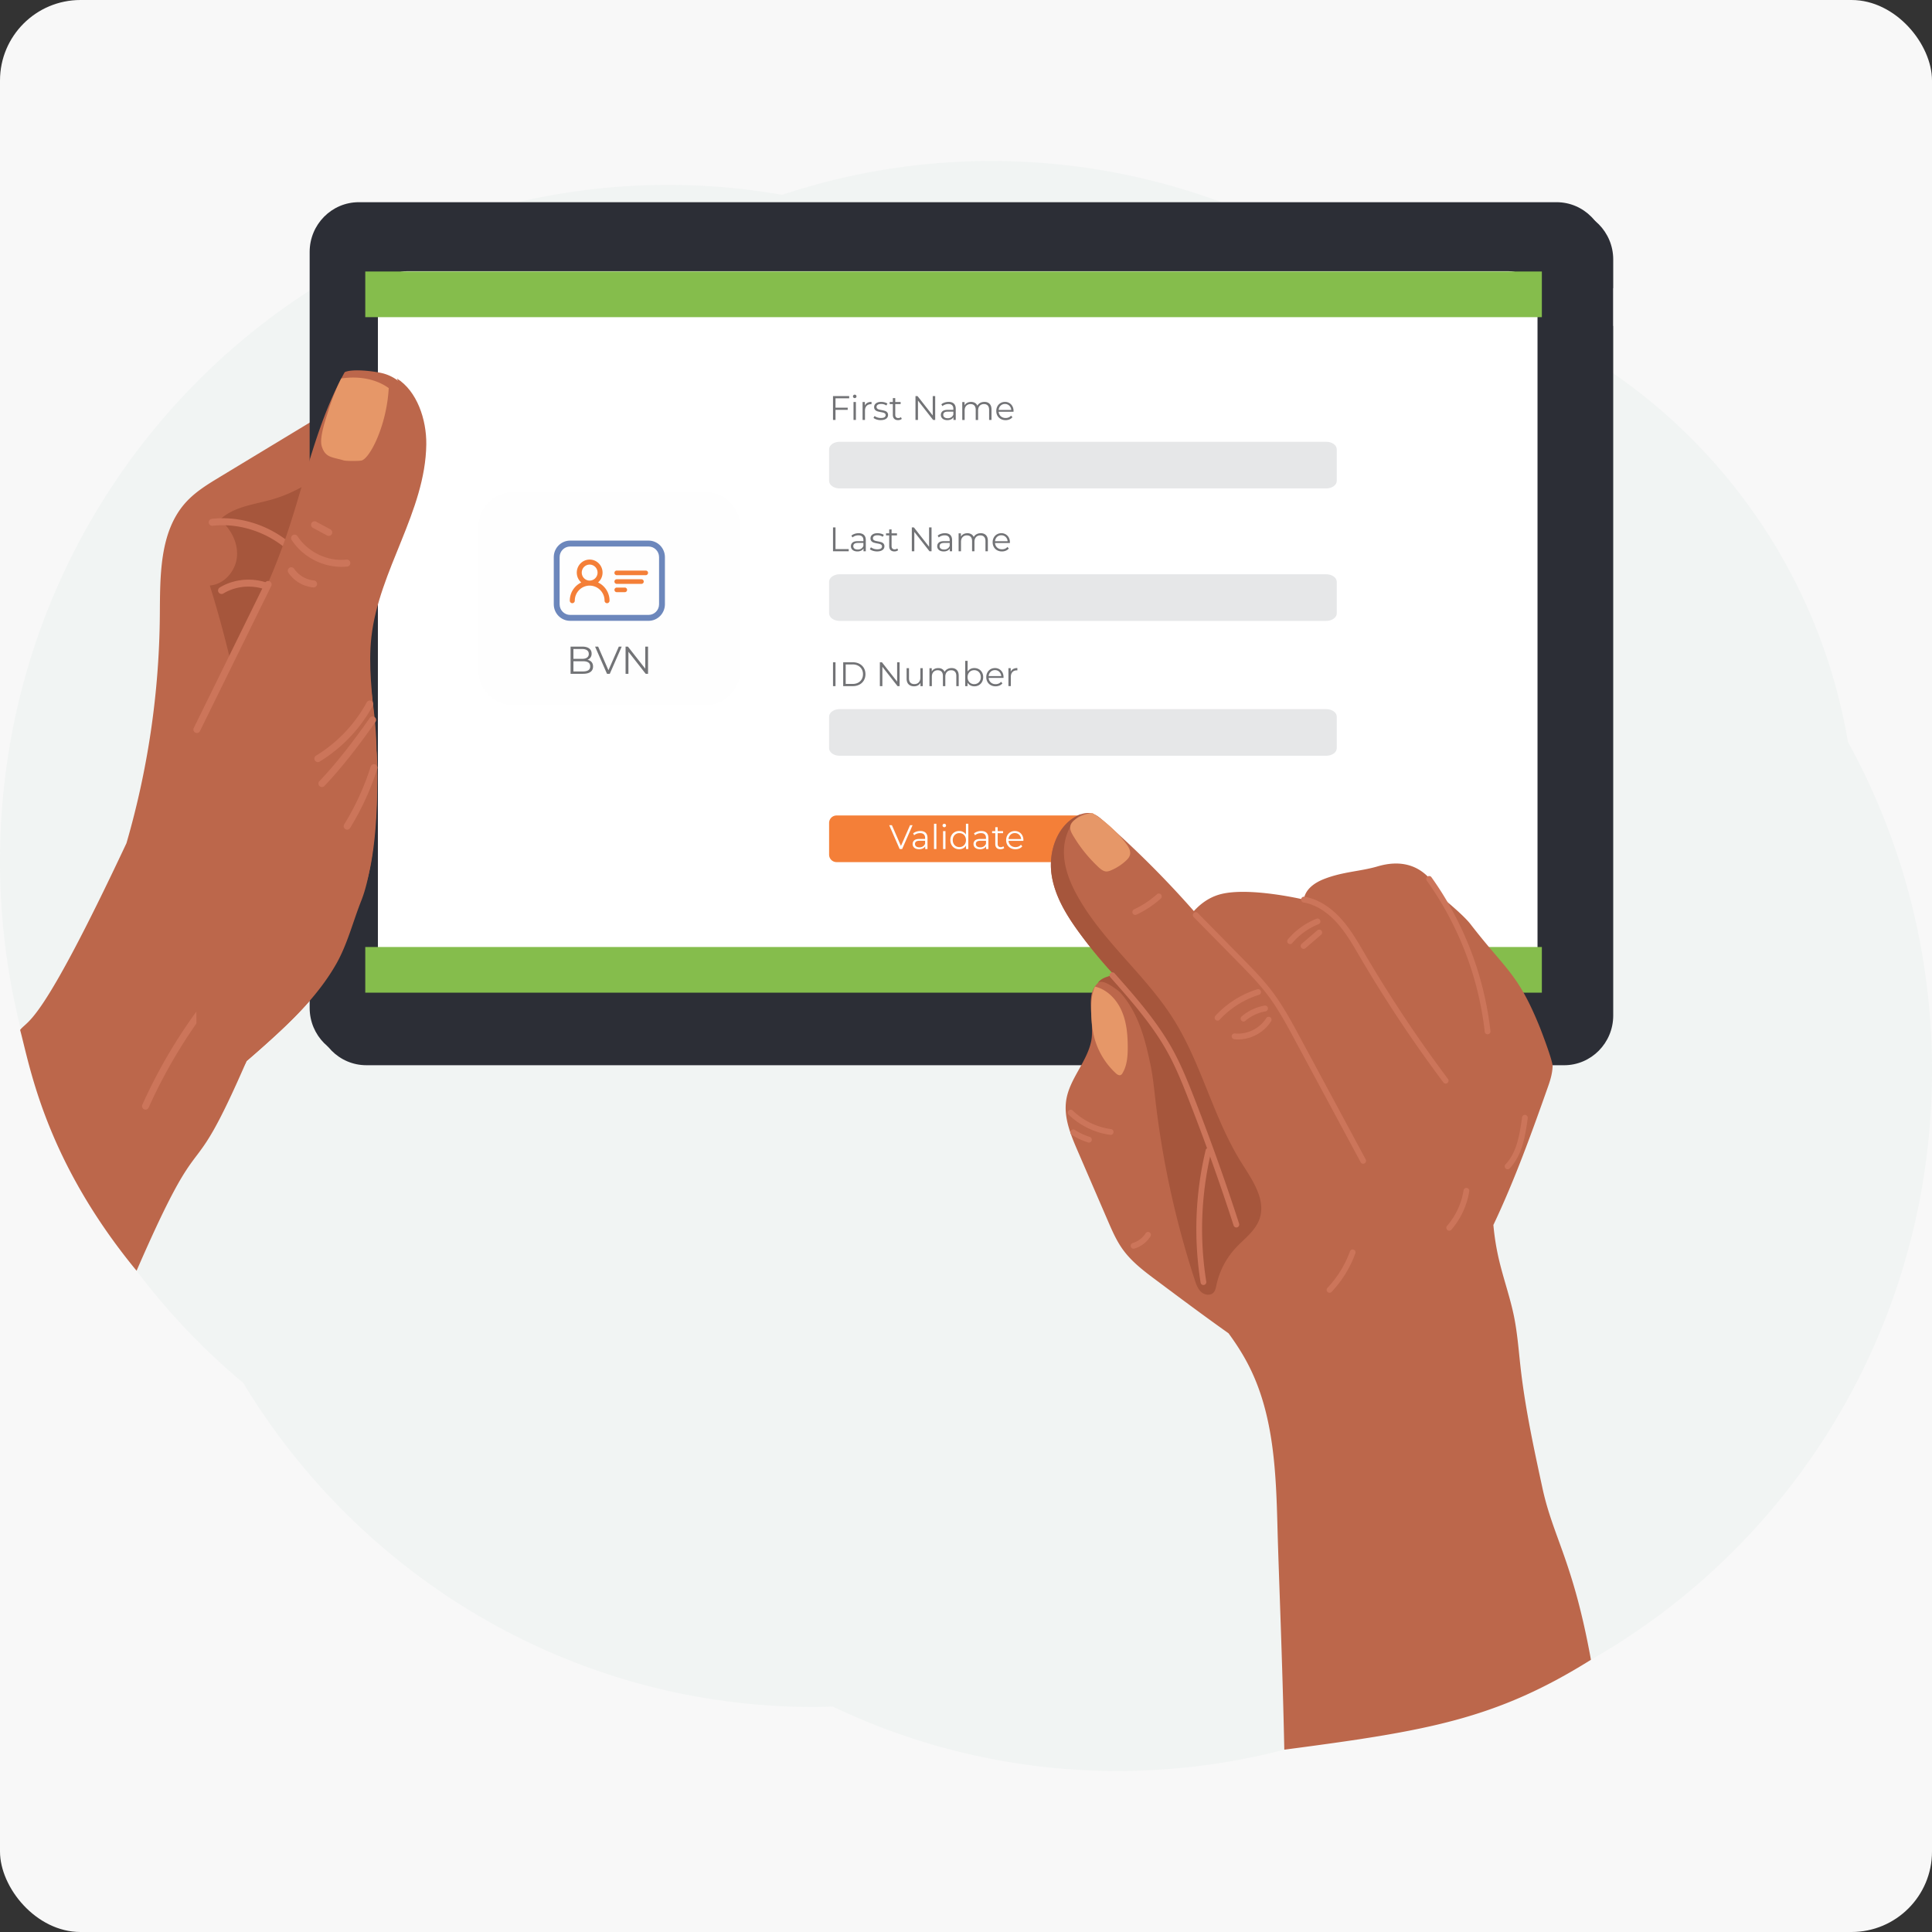
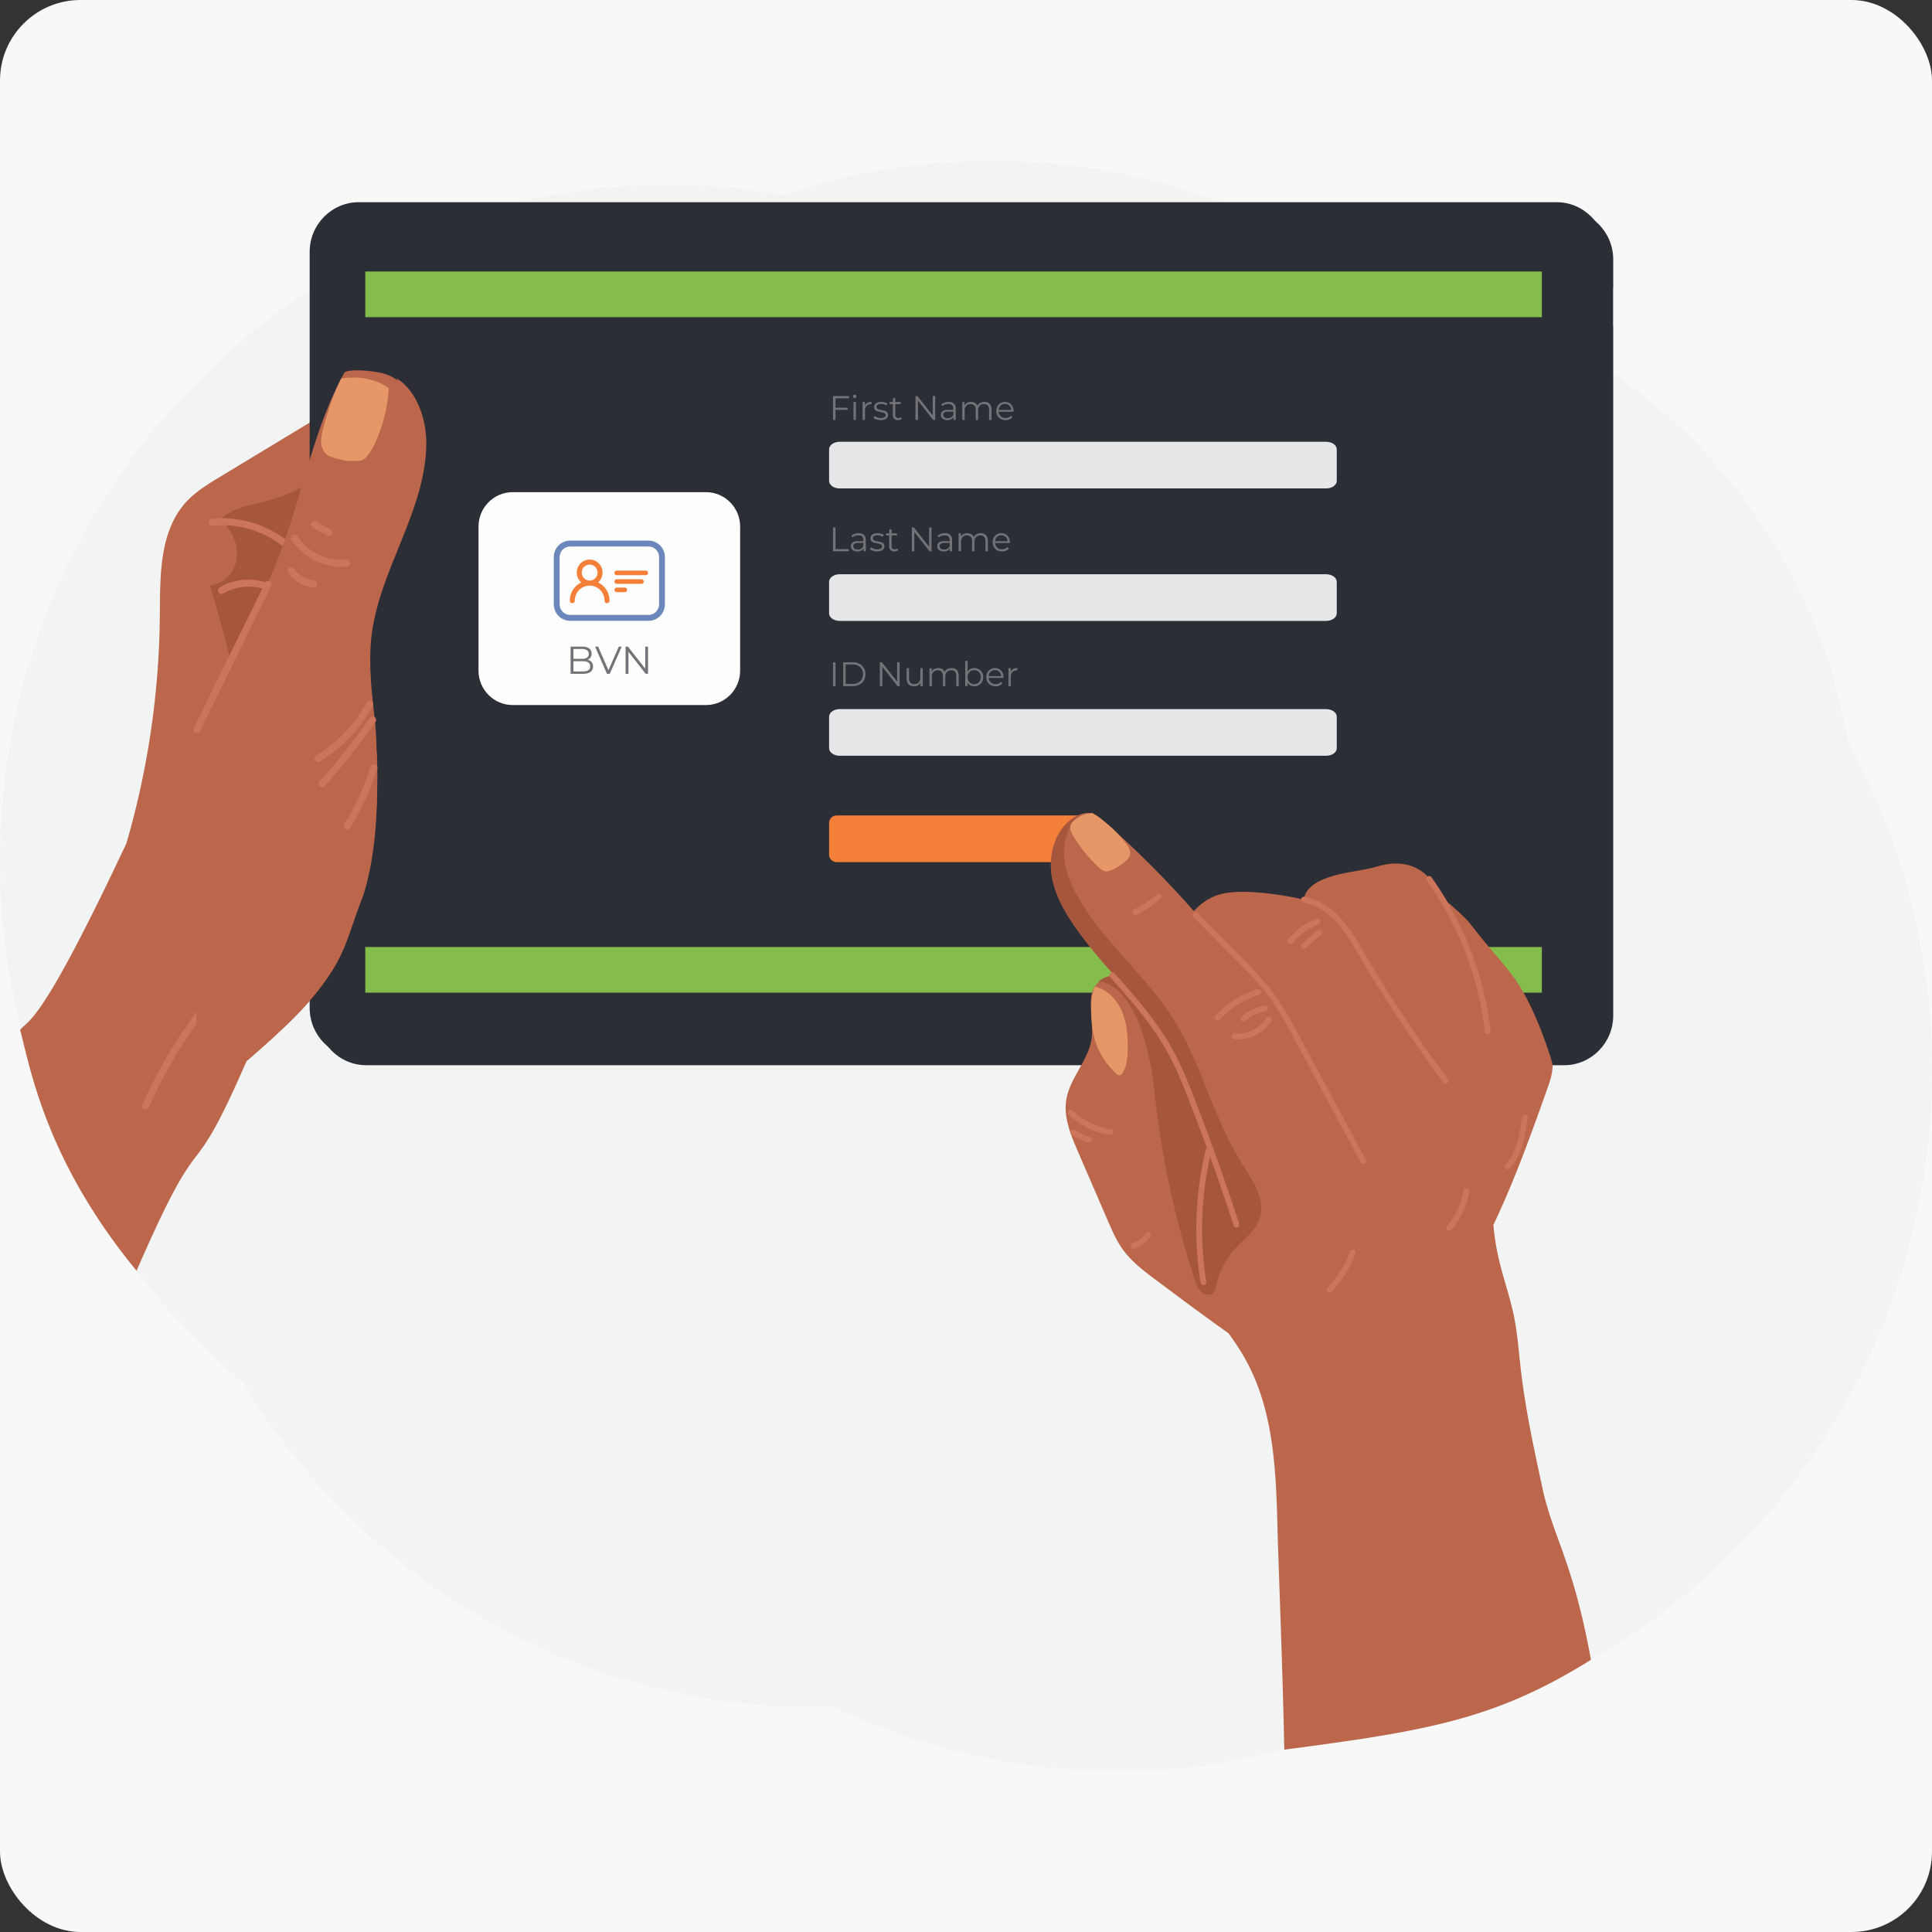
<svg xmlns="http://www.w3.org/2000/svg" width="240" height="240" viewBox="0 0 240 240" fill="none">
  <rect x="0" y="0" width="240" height="240" fill="#333333" stroke="none" />
  <rect width="240" height="240" rx="10" fill="#F8F8F8" />
  <path d="m41.765 179.713 41.305 11.315 3.876-10.552a14.851 14.851 0 0 1 7.773-8.385c3.383-1.549 7.935-4.358 12.35-9.368 8.589-9.751 13.147-20.211 13.147-20.211l-28.95-.141s2.605-16.377-11.783-38.128a12.427 12.427 0 0 1-2-7.913l1.363-15.863s9.778-11.051 3.78-24.76c0 0-5.737-8.032-8.014-5.092 0 0-17.326 41.73-18.905 47.936-1.577 6.203-3.68 10.103-1.577 29.604.556 5.162.756 9.467.749 13.009a46.575 46.575 0 0 1-4.387 19.645l-8.728 18.906v-.002Z" fill="#BC674B" />
  <path d="M240 132.941c0-14.799-3.798-28.697-10.439-40.77-5.083-30.026-29.144-53.489-59.257-57.307C156.905 25.499 140.663 20 123.144 20a82.12 82.12 0 0 0-25.973 4.2 82.569 82.569 0 0 0-14.105-1.233C37.19 22.967 0 60.577 0 106.973c0 26.09 11.76 49.402 30.21 64.81 14.592 24.15 40.9 40.27 70.93 40.27.775 0 1.543-.039 2.314-.058A81.968 81.968 0 0 0 138.86 220a82.233 82.233 0 0 0 22.641-3.184c43.751-2.4 78.499-39.03 78.499-83.875Z" fill="#F1F4F3" />
  <path d="M21.637 140.723a.435.435 0 0 1-.389-.617 64.742 64.742 0 0 1 10.208-15.959c.516-.595 1.047-1.188 1.565-1.759 1.666-1.845 3.386-3.757 4.678-5.901a.425.425 0 0 1 .588-.146.438.438 0 0 1 .146.596c-1.337 2.22-3.085 4.16-4.775 6.034-.517.571-1.049 1.159-1.557 1.747a64.088 64.088 0 0 0-10.071 15.747.425.425 0 0 1-.391.257l-.002.001Z" fill="#CC755A" />
  <path d="M45.888 98.771c-.122-.005-.264-.017-.346-.117-.049-.067-.056-.159-.064-.244a34.46 34.46 0 0 1 .732-9.915c.137-.605.3-1.23.694-1.706 3.016-3.612 10.605.8 11.057 4.788.227 2.009-.61 4.967-1.972 6.464-1.938 2.131-7.49.825-10.1.73Z" fill="#EAAC81" />
  <path d="M44.883 111.875c2.097-5.261 2.097-16.723 1.91-18.342-.255-2.205-.723-4.386-.893-6.601-.972-12.572 7.572-24.9 4.768-37.186-.33-1.441-1.227-3.144-2.683-3.007A76808.92 76808.92 0 0 1 27.3 59.255c-1.5.908-3.02 1.834-4.203 3.136-3.315 3.647-3.203 9.172-3.242 14.127a104.493 104.493 0 0 1-4.146 28.227C4.982 127.583 3.58 126.583 2.499 127.939c1.246 4.627 3.142 16.161 14.467 29.919 8.75-20.117 6.153-8.766 13.664-26.051.607-.517 1.2-1.039 1.793-1.563 3.511-3.12 7.007-6.397 9.34-10.49 1.399-2.457 2.075-5.248 3.122-7.879h-.002Z" fill="#BC674B" />
  <path d="M35.566 97.756A128.91 128.91 0 0 0 47.59 63.248c.727-3.727 1.256-7.758-.358-11.19-3.833 4.142-7.983 8.403-13.372 9.967-2.277.662-4.84.887-6.548 2.544 1.37 1.108 2.292 2.871 2.118 4.638-.175 1.765-1.615 3.408-3.366 3.524a141.716 141.716 0 0 1 4.87 21.321c.37 2.493.743 5.158 2.393 7.045.964-.936 1.618-2.145 2.24-3.342v.001Z" fill="#A6563C" />
  <path d="M37.602 70.151a.423.423 0 0 1-.337-.17c-2.513-3.29-6.776-5.121-10.861-4.667a.426.426 0 0 1-.471-.383.43.43 0 0 1 .378-.48c4.374-.488 8.941 1.475 11.632 5a.436.436 0 0 1-.341.7Zm-3.214 3.739a.408.408 0 0 1-.228-.068c-1.911-1.237-4.5-1.27-6.438-.083a.435.435 0 0 1-.448-.743c2.215-1.353 5.165-1.316 7.344.094a.435.435 0 0 1-.232.8h.002ZM54.3 95.102a.437.437 0 0 1-.361-.198 10.696 10.696 0 0 1-1.163-9.016.43.43 0 0 1 .544-.276.437.437 0 0 1 .273.548c-.887 2.71-.476 5.88 1.064 8.27a.435.435 0 0 1-.357.672Zm-36.224 42.74a.436.436 0 0 1-.389-.618 64.752 64.752 0 0 1 10.207-15.958c.517-.595 1.048-1.188 1.565-1.759 1.666-1.845 3.386-3.757 4.678-5.902a.426.426 0 0 1 .589-.145.438.438 0 0 1 .146.596c-1.337 2.22-3.085 4.16-4.776 6.033-.516.572-1.049 1.16-1.556 1.748a64.087 64.087 0 0 0-10.072 15.747.425.425 0 0 1-.39.256l-.002.002Z" fill="#CC755A" />
  <path fill-rule="evenodd" clip-rule="evenodd" d="M194.294 132.325H45.509c-3.374 0-6.109-2.767-6.109-6.175V32.237c0-3.411 2.735-6.178 6.109-6.178h148.785c3.374 0 6.106 2.767 6.106 6.177v3.57c-.005-.008-.012-.017-.016-.027v4.694c.005.01.012.021.016.031v85.648c0 3.407-2.732 6.175-6.106 6.175v-.002Z" fill="#2C2E36" />
  <path fill-rule="evenodd" clip-rule="evenodd" d="M193.363 25.118H44.573c-3.37 0-6.106 2.764-6.106 6.176v93.911c0 3.412 2.735 6.177 6.105 6.177h148.791c3.37 0 6.106-2.766 6.106-6.177v-93.91c0-3.413-2.736-6.177-6.106-6.177Z" fill="#2C2E36" />
-   <path d="M187.37 33.688H50.57c-2.003 0-3.626 1.641-3.626 3.667v81.791c0 2.026 1.623 3.668 3.626 3.668h136.8c2.003 0 3.626-1.642 3.626-3.668v-81.79c0-2.027-1.623-3.668-3.626-3.668Z" fill="#fff" />
  <path d="M191.536 39.399H45.375v-5.672h146.161v5.672Zm0 83.914H45.375v-5.673h146.161v5.673Z" fill="#85BD4C" />
  <path d="M45.9 86.933a29.189 29.189 0 0 1 .061-4.927c-3.67 1.96-6.91 4.809-9.648 7.9a44.9 44.9 0 0 0-8.423 14.1c-1.955 5.273-2.967 10.882-3.332 16.487a78.295 78.295 0 0 0 .833 17.532c.227 1.422-2.775.727-2.466 2.141 1.641-3.942 6.412-5.38 7.704-8.36.607-.517 1.2-1.04 1.793-1.563 3.512-3.12 7.007-6.397 9.341-10.49 1.398-2.457 2.074-5.248 3.122-7.879 2.097-5.261 2.097-16.723 1.91-18.343-.255-2.205-.723-4.385-.893-6.6l-.002.002Z" fill="#BC674B" />
  <path d="M24.413 114.966c-5.203-3.434-6.353-10.919-4.633-16.957 1.723-6.041 5.637-11.14 8.856-16.516A78.934 78.934 0 0 0 35.61 66.44c2.31-6.784 3.727-13.956 7.21-20.207.8-.39 3.013-.217 4.48.085 3.654.75 5.431 5.109 5.386 8.88-.104 8.346-5.893 15.646-6.82 23.942-.398 3.558.484 7.492.765 11.063.552 6.946-.284 14.039-4.207 19.767-3.926 5.727-12.239 8.805-18.01 4.996h-.002Z" fill="#BC674B" />
  <path d="M48.289 48.21c-1.672-1.206-3.861-1.504-5.901-1.194a25.847 25.847 0 0 0-1.588 3.97c-.328 1.079-1.165 3.384-.828 4.462.447 1.43 1.285 1.315 2.707 1.74.346.102 1.845.089 2.2.025 1.008-.178 3.149-4.241 3.41-9.003Z" fill="#E69768" />
  <path d="M50.378 56.115c-.585 4.384-2.154 8.522-3.73 12.618-1.13 2.94-2.272 5.88-3.159 8.907-.918 3.122-1.435 6.263-1.737 9.5-.51 5.533-1.967 10.91-2.832 16.387-.48 3.017-1.17 7.731-1.081 11.204.045 1.923 2.187 3.049 3.749 1.948 2.511-1.772 4.1-7.64 4.1-7.64s1.923-6.247.85-19.183c-.297-3.569-.8-7.156-.402-10.714.925-8.296 6.714-15.594 6.82-23.942.036-3.116-1.166-6.63-3.651-8.183 1.326 2.77 1.485 6.032 1.073 9.1v-.002Z" fill="#BC674B" />
  <path d="M42.416 70.418c-2.427 0-4.84-1.28-6.182-3.334a.431.431 0 1 1 .719-.478c1.3 1.997 3.755 3.166 6.105 2.908a.435.435 0 0 1 .094.864 6.75 6.75 0 0 1-.736.04Zm-3.456 2.556h-.037a4.222 4.222 0 0 1-3.098-1.829.44.44 0 0 1 .115-.605.43.43 0 0 1 .598.114 3.398 3.398 0 0 0 2.458 1.453c.236.021.41.23.39.47a.432.432 0 0 1-.427.396v.001ZM24.453 91.055a.414.414 0 0 1-.19-.044.436.436 0 0 1-.191-.582l8.853-18.02c.105-.214.36-.3.573-.196.215.107.3.367.195.583l-8.853 18.02a.435.435 0 0 1-.386.24ZM40.834 66.57a.398.398 0 0 1-.199-.05l-1.764-.947a.434.434 0 0 1-.179-.587.426.426 0 0 1 .581-.18l1.765.948a.433.433 0 0 1-.205.817Zm-1.346 28.103a.432.432 0 0 1-.37-.21.44.44 0 0 1 .145-.598 17.611 17.611 0 0 0 6.293-6.615.428.428 0 0 1 .584-.17c.207.114.282.38.168.59a18.487 18.487 0 0 1-6.601 6.939.407.407 0 0 1-.22.063v.001Zm.498 3.098a.437.437 0 0 1-.307-.737c2.466-2.574 4.755-5.716 6.263-7.854a.425.425 0 0 1 .598-.103c.196.14.24.412.1.608-1.524 2.161-3.84 5.34-6.345 7.954a.42.42 0 0 1-.31.132Zm3.137 5.293a.435.435 0 0 1-.362-.663 32.37 32.37 0 0 0 3.289-7.17.427.427 0 0 1 .54-.28.43.43 0 0 1 .275.546 33.245 33.245 0 0 1-3.377 7.362.427.427 0 0 1-.366.205h.001Z" fill="#CC755A" />
  <path fill-rule="evenodd" clip-rule="evenodd" d="M63.666 61.14H87.72c2.322 0 4.222 1.921 4.222 4.27v17.901c0 2.35-1.898 4.27-4.222 4.27H63.666c-2.323 0-4.223-1.92-4.223-4.27v-17.9c0-2.35 1.9-4.271 4.223-4.271Z" fill="#FEFEFE" stroke="#FFB311" stroke-width=".003" stroke-miterlimit="2.613" />
  <path d="M74.292 72.358c.341-.299.56-.737.56-1.226 0-.894-.72-1.621-1.602-1.621-.883 0-1.6.727-1.6 1.62 0 .49.216.928.557 1.227a2.497 2.497 0 0 0-1.425 2.258c0 .173.14.315.31.315.171 0 .31-.142.31-.314 0-1.02.811-1.85 1.814-1.87.012 0 .023.003.035.003l.035-.002a1.861 1.861 0 0 1 1.814 1.868c0 .173.139.315.31.315.17 0 .309-.142.309-.314a2.5 2.5 0 0 0-1.425-2.26h-.002Zm-1.042-2.221c.54 0 .981.444.981.994a.99.99 0 0 1-.946.991.17.17 0 0 0-.07 0 .99.99 0 0 1-.947-.991c0-.55.44-.994.982-.994Z" fill="#F47F38" />
  <path d="M80.57 77.12h-9.75c-1.118 0-2.028-.92-2.028-2.053v-5.86c0-1.131.91-2.051 2.028-2.051h9.75c1.118 0 2.028.92 2.028 2.052v5.86c0 1.13-.91 2.053-2.028 2.053Zm-9.75-9.23c-.717 0-1.302.59-1.302 1.318v5.86c0 .726.585 1.317 1.302 1.317h9.75c.717 0 1.302-.591 1.302-1.318v-5.86c0-.725-.585-1.317-1.302-1.317h-9.75Z" fill="#6C87BC" />
  <path d="M80.22 70.878h-3.608a.286.286 0 0 0 0 .572h3.608c.157 0 .282-.13.282-.288a.283.283 0 0 0-.282-.284Zm-2.607 2.112h-1a.285.285 0 0 0-.283.286c0 .158.126.285.282.285h1.001a.285.285 0 0 0 0-.572Zm2.072-1.032h-3.073a.286.286 0 0 0 0 .572h3.073a.283.283 0 0 0 .283-.285.285.285 0 0 0-.283-.287Z" fill="#F47F38" />
  <path d="M72.984 81.961c.22.048.388.144.508.287s.179.328.179.552c0 .29-.106.513-.318.669-.212.156-.524.234-.938.234h-1.537v-3.379h1.44c.374 0 .662.075.867.227.206.151.308.364.308.642a.806.806 0 0 1-.136.475.813.813 0 0 1-.374.292v.001Zm-1.752-1.341v1.225h1.065c.27 0 .478-.052.625-.157a.525.525 0 0 0 .219-.456c0-.2-.073-.351-.22-.456-.146-.104-.354-.157-.624-.157h-1.065Zm1.18 2.79c.298 0 .524-.052.676-.154.153-.104.23-.264.23-.483 0-.421-.302-.632-.907-.632h-1.179v1.269h1.18Zm4.818-3.084-1.48 3.377h-.347l-1.48-3.377h.381l1.279 2.934 1.289-2.934h.358Zm3.273 0v3.377h-.291l-2.147-2.74v2.74h-.354v-3.377h.291l2.153 2.74v-2.74h.348Zm23.286-30.851v1.165h1.516v.27h-1.516v1.259h-.31v-2.964h2.01v.27h-1.7Zm2.237.467h.297v2.227h-.297v-2.227Zm.151-.487a.208.208 0 0 1-.155-.064.21.21 0 0 1 0-.3.213.213 0 0 1 .155-.065.214.214 0 0 1 .218.209.213.213 0 0 1-.063.156.212.212 0 0 1-.155.064Zm1.26.923a.736.736 0 0 1 .312-.339c.138-.076.309-.115.513-.115v.292l-.071-.005c-.231 0-.413.072-.544.216-.132.144-.197.346-.197.606v1.134h-.298V49.94h.285v.437Zm1.969 1.812a1.62 1.62 0 0 1-.513-.08 1.129 1.129 0 0 1-.384-.196l.134-.238c.093.073.209.133.347.18.14.047.285.07.435.07.201 0 .35-.032.446-.095a.306.306 0 0 0 .145-.27.244.244 0 0 0-.079-.192.53.53 0 0 0-.201-.106 2.649 2.649 0 0 0-.323-.07 3.957 3.957 0 0 1-.431-.103.647.647 0 0 1-.279-.18.503.503 0 0 1-.115-.351c0-.186.077-.339.231-.457.153-.118.367-.178.64-.178.143 0 .285.019.428.057a1.2 1.2 0 0 1 .352.15l-.129.242a1.108 1.108 0 0 0-.649-.191c-.19 0-.333.034-.429.1a.313.313 0 0 0-.145.268c0 .085.027.153.081.203a.51.51 0 0 0 .204.112c.081.024.192.048.335.074.175.035.316.068.422.101a.622.622 0 0 1 .273.174.48.48 0 0 1 .114.339.54.54 0 0 1-.242.463c-.159.114-.383.171-.667.171l-.001.003Zm2.617-.157a.564.564 0 0 1-.207.116.82.82 0 0 1-.257.04c-.207 0-.365-.056-.477-.17-.113-.111-.169-.272-.169-.477v-1.347h-.393v-.253h.393v-.487h.298v.487h.67v.253h-.67v1.33c0 .133.033.233.098.304.066.069.16.103.283.103a.54.54 0 0 0 .178-.03.428.428 0 0 0 .148-.084l.105.216Zm4.15-2.828v2.964h-.256l-1.884-2.406v2.406h-.309v-2.964h.254l1.889 2.404v-2.404h.306Zm1.662.719c.287 0 .508.073.661.218.154.146.23.361.23.646v1.38h-.285v-.347a.688.688 0 0 1-.294.271 1.022 1.022 0 0 1-.463.098c-.246 0-.441-.06-.586-.178a.578.578 0 0 1-.218-.469.57.57 0 0 1 .203-.457c.136-.116.351-.174.647-.174h.699v-.135c0-.192-.053-.338-.159-.439-.106-.1-.261-.15-.464-.15-.141 0-.273.023-.402.07a1.041 1.041 0 0 0-.332.192l-.134-.224a1.17 1.17 0 0 1 .402-.221c.156-.053.321-.08.495-.08Zm-.105 2.03a.775.775 0 0 0 .431-.117.683.683 0 0 0 .268-.337v-.365h-.69c-.377 0-.566.133-.566.398 0 .13.049.233.147.307.097.075.235.112.41.112v.001Zm4.552-2.03c.276 0 .493.08.65.242.158.161.236.398.236.712v1.29h-.297v-1.26c0-.232-.055-.408-.165-.53-.111-.121-.267-.183-.467-.183-.229 0-.408.072-.54.215-.131.143-.196.34-.196.591v1.169h-.297v-1.261c0-.232-.055-.408-.165-.53-.111-.12-.268-.182-.472-.182a.7.7 0 0 0-.538.214c-.133.143-.199.34-.199.591v1.17h-.297v-2.228h.285v.407a.795.795 0 0 1 .327-.313c.14-.073.299-.11.482-.11.184 0 .343.04.479.118a.726.726 0 0 1 .303.351.86.86 0 0 1 .349-.344c.153-.084.326-.126.522-.126v-.003Zm3.62 1.225h-1.843a.8.8 0 0 0 .265.562c.159.142.36.214.603.214a.943.943 0 0 0 .376-.074.826.826 0 0 0 .297-.218l.167.194a.94.94 0 0 1-.367.272 1.234 1.234 0 0 1-.483.093c-.227 0-.426-.05-.601-.147a1.049 1.049 0 0 1-.408-.404 1.172 1.172 0 0 1-.146-.585c0-.216.047-.411.14-.583a1.02 1.02 0 0 1 .386-.402 1.07 1.07 0 0 1 .551-.144 1.019 1.019 0 0 1 .929.544c.093.172.138.366.138.587l-.004.093v-.002Zm-1.063-.966a.75.75 0 0 0-.535.206.81.81 0 0 0-.245.536h1.562a.81.81 0 0 0-.245-.536.75.75 0 0 0-.538-.206h.001Z" fill="#727376" />
  <path fill-rule="evenodd" clip-rule="evenodd" d="M104.298 71.337h60.452c.719 0 1.306.422 1.306.935v3.923c0 .514-.586.935-1.306.935h-60.452c-.717 0-1.305-.42-1.305-.934v-3.924c0-.513.587-.935 1.305-.935Z" fill="#E6E7E8" />
  <path d="M103.479 65.515h.31v2.694h1.642v.27h-1.952v-2.964Zm3.181.721c.287 0 .508.072.661.218.154.145.231.36.231.645v1.381h-.285v-.347a.69.69 0 0 1-.295.27 1.022 1.022 0 0 1-.463.098c-.246 0-.441-.06-.586-.177a.578.578 0 0 1-.218-.47.57.57 0 0 1 .203-.457c.136-.116.351-.173.647-.173h.699v-.136c0-.192-.053-.337-.159-.438-.106-.1-.261-.15-.464-.15-.14 0-.273.023-.402.07a.99.99 0 0 0-.331.192l-.134-.225c.11-.096.246-.17.401-.221.156-.053.321-.079.495-.079v-.001Zm-.105 2.028a.775.775 0 0 0 .431-.115.682.682 0 0 0 .268-.338v-.365h-.69c-.377 0-.565.134-.565.398 0 .131.048.233.146.307.097.075.235.112.41.112v.001Zm2.4.236c-.179 0-.35-.025-.513-.078a1.133 1.133 0 0 1-.384-.197l.134-.238c.093.073.208.133.347.18.14.047.285.07.435.07.201 0 .35-.032.446-.094a.306.306 0 0 0 .145-.27.244.244 0 0 0-.079-.192.531.531 0 0 0-.201-.106 2.687 2.687 0 0 0-.323-.07 3.96 3.96 0 0 1-.431-.104.648.648 0 0 1-.279-.18.503.503 0 0 1-.115-.35c0-.187.077-.34.23-.458.154-.118.368-.177.641-.177.143 0 .285.018.428.056a1.2 1.2 0 0 1 .352.15l-.129.242a1.109 1.109 0 0 0-.65-.19c-.19 0-.332.034-.428.1a.31.31 0 0 0-.145.267c0 .085.026.153.081.204.055.05.122.087.204.112.081.023.192.048.335.074.175.034.316.067.422.1a.62.62 0 0 1 .273.174.479.479 0 0 1 .113.34.54.54 0 0 1-.241.462c-.159.115-.383.172-.667.172l-.001.002Zm2.614-.156a.564.564 0 0 1-.207.116.82.82 0 0 1-.257.04c-.207 0-.365-.056-.477-.17-.112-.111-.168-.272-.168-.477v-1.347h-.394v-.253h.394v-.487h.297v.487h.67v.253h-.67v1.33c0 .133.033.234.099.304.065.069.159.103.282.103.061 0 .121-.01.178-.03a.44.44 0 0 0 .149-.084l.104.216Zm4.151-2.829v2.965h-.256l-1.884-2.406v2.406h-.31v-2.965h.255l1.889 2.406v-2.406h.306Zm1.66.721c.288 0 .508.072.662.218.153.145.23.36.23.645v1.381h-.285v-.347a.69.69 0 0 1-.295.27 1.02 1.02 0 0 1-.463.098c-.246 0-.441-.06-.586-.177a.578.578 0 0 1-.218-.47c0-.19.068-.342.204-.457.135-.116.35-.173.646-.173h.7v-.136c0-.192-.054-.337-.16-.438-.106-.1-.261-.15-.464-.15-.14 0-.273.023-.402.07a.99.99 0 0 0-.331.192l-.134-.225a1.17 1.17 0 0 1 .402-.221c.156-.053.32-.079.494-.079v-.001Zm-.105 2.028a.78.78 0 0 0 .432-.115.693.693 0 0 0 .268-.338v-.365h-.691c-.376 0-.565.134-.565.398 0 .131.049.233.146.307.097.075.235.112.41.112v.001Zm4.554-2.028c.276 0 .493.08.65.241.158.161.236.398.236.712v1.291h-.297v-1.261c0-.232-.055-.408-.166-.53-.11-.12-.266-.182-.466-.182-.229 0-.408.071-.54.214-.131.143-.196.34-.196.591v1.17h-.297V67.22c0-.232-.055-.408-.166-.53-.11-.12-.268-.182-.471-.182a.7.7 0 0 0-.538.214c-.133.143-.199.34-.199.592v1.169h-.297v-2.228h.285v.407a.8.8 0 0 1 .326-.313c.141-.073.3-.11.483-.11a.93.93 0 0 1 .478.119.722.722 0 0 1 .304.35.858.858 0 0 1 .349-.344c.153-.084.325-.126.522-.126v-.002Zm3.622 1.223h-1.843a.8.8 0 0 0 .265.561c.159.143.36.215.602.215a.944.944 0 0 0 .377-.074.827.827 0 0 0 .297-.218l.167.194a.949.949 0 0 1-.367.271 1.234 1.234 0 0 1-.483.094 1.21 1.21 0 0 1-.601-.147 1.049 1.049 0 0 1-.408-.404 1.172 1.172 0 0 1-.146-.585 1.2 1.2 0 0 1 .14-.584 1.02 1.02 0 0 1 .386-.401c.163-.096.347-.144.551-.144a1.02 1.02 0 0 1 .929.544c.093.171.138.366.138.586l-.004.094v-.002Zm-1.063-.966a.75.75 0 0 0-.535.206.81.81 0 0 0-.245.535h1.562a.81.81 0 0 0-.245-.535.75.75 0 0 0-.538-.206h.001Z" fill="#727376" />
  <path fill-rule="evenodd" clip-rule="evenodd" d="M104.298 54.88h60.452c.719 0 1.306.42 1.306.935v3.922c0 .515-.586.937-1.306.937h-60.452c-.717 0-1.305-.422-1.305-.937v-3.922c0-.515.587-.935 1.305-.935Zm0 33.21h60.452c.719 0 1.306.422 1.306.938v3.92c0 .517-.586.935-1.306.935h-60.452c-.717 0-1.305-.42-1.305-.934v-3.921c0-.516.587-.938 1.305-.938Z" fill="#E6E7E8" />
  <path d="M103.479 82.27h.31v2.963h-.31v-2.964Zm1.265 0h1.194c.309 0 .583.062.821.188.236.125.421.3.553.525.131.224.197.48.197.768a1.5 1.5 0 0 1-.197.769 1.372 1.372 0 0 1-.553.525 1.734 1.734 0 0 1-.821.188h-1.194v-2.964Zm1.177 2.692c.257 0 .481-.052.674-.155a1.11 1.11 0 0 0 .449-.428c.106-.182.159-.391.159-.63a1.22 1.22 0 0 0-.159-.629 1.11 1.11 0 0 0-.449-.427 1.415 1.415 0 0 0-.674-.155h-.866v2.423h.866Zm5.83-2.692v2.963h-.256l-1.884-2.406v2.406h-.311v-2.964h.256l1.888 2.405v-2.405h.307Zm2.876.736v2.227h-.284v-.407a.814.814 0 0 1-.323.316.955.955 0 0 1-.469.112c-.287 0-.514-.082-.68-.244-.166-.163-.249-.4-.249-.715v-1.29h.297v1.26c0 .235.058.413.172.534.114.122.278.182.49.182.232 0 .415-.07.548-.214.134-.143.201-.341.201-.595v-1.169h.297v.003Zm3.581-.017c.276 0 .493.08.65.241.159.161.237.398.237.712v1.291h-.298v-1.261c0-.232-.054-.408-.165-.53-.111-.12-.267-.182-.467-.182-.229 0-.408.071-.539.214-.132.143-.196.34-.196.591v1.17h-.298v-1.262c0-.232-.054-.408-.165-.53-.111-.12-.268-.182-.472-.182a.7.7 0 0 0-.538.214c-.133.143-.198.34-.198.592v1.168h-.298v-2.227h.285v.407a.796.796 0 0 1 .327-.313c.14-.073.299-.11.482-.11.184 0 .344.04.479.119a.726.726 0 0 1 .303.35.86.86 0 0 1 .35-.344 1.06 1.06 0 0 1 .521-.126v-.002Zm2.83 0c.207 0 .393.048.561.141.167.095.298.228.393.4.095.173.143.369.143.59 0 .22-.048.416-.143.588a1.026 1.026 0 0 1-.393.403 1.104 1.104 0 0 1-.561.144c-.184 0-.35-.04-.496-.118a.924.924 0 0 1-.355-.343v.44h-.285v-3.142h.298v1.338a.914.914 0 0 1 .354-.33c.144-.075.304-.111.484-.111Zm-.021 1.999a.836.836 0 0 0 .419-.109.779.779 0 0 0 .296-.306.957.957 0 0 0 .107-.454.96.96 0 0 0-.107-.453.759.759 0 0 0-.296-.307.837.837 0 0 0-.419-.108.827.827 0 0 0-.42.108.775.775 0 0 0-.294.307.945.945 0 0 0-.106.453c0 .17.035.32.106.454a.766.766 0 0 0 .294.306.826.826 0 0 0 .42.109Zm3.642-.776h-1.843a.8.8 0 0 0 .265.562c.159.142.36.214.602.214a.944.944 0 0 0 .377-.074.826.826 0 0 0 .297-.218l.167.195a.948.948 0 0 1-.367.27 1.234 1.234 0 0 1-.483.094 1.21 1.21 0 0 1-.601-.146 1.049 1.049 0 0 1-.408-.404 1.172 1.172 0 0 1-.146-.585c0-.217.046-.412.14-.584a1.02 1.02 0 0 1 .386-.402c.163-.096.347-.144.551-.144a1.02 1.02 0 0 1 .929.544c.093.172.138.366.138.587l-.004.093v-.002Zm-1.063-.966a.75.75 0 0 0-.535.206.81.81 0 0 0-.245.536h1.562a.81.81 0 0 0-.245-.536.75.75 0 0 0-.538-.206h.001Zm1.96.194a.736.736 0 0 1 .312-.338 1.05 1.05 0 0 1 .513-.115v.292l-.071-.005c-.231 0-.412.072-.544.216-.132.144-.197.346-.197.606v1.134h-.298v-2.227h.285v.438Z" fill="#727376" />
  <path fill-rule="evenodd" clip-rule="evenodd" d="M103.917 101.302h29.763c.509 0 .924.422.924.935v3.923a.931.931 0 0 1-.924.935h-29.763a.931.931 0 0 1-.924-.935v-3.923c0-.515.415-.935.924-.935Z" fill="#F47F38" />
-   <path d="m113.363 102.511-1.297 2.963h-.306l-1.298-2.963h.335l1.122 2.574 1.131-2.574h.313Zm.962.719c.287 0 .508.073.661.218.154.146.231.361.231.646v1.38h-.285v-.347a.687.687 0 0 1-.295.271c-.13.065-.284.097-.463.097-.246 0-.441-.059-.586-.177a.577.577 0 0 1-.218-.469c0-.19.068-.343.204-.457.135-.116.35-.174.646-.174h.699v-.135c0-.193-.053-.338-.159-.439-.106-.1-.261-.15-.464-.15-.14 0-.273.023-.402.07a1.026 1.026 0 0 0-.331.192l-.134-.224c.11-.096.246-.17.402-.222.155-.053.32-.079.494-.079v-.001Zm-.105 2.029a.771.771 0 0 0 .431-.116.682.682 0 0 0 .268-.337v-.365h-.69c-.377 0-.565.133-.565.398 0 .13.048.233.146.307.097.075.235.112.41.112v.001Zm1.806-2.927h.297v3.142h-.297v-3.142Zm1.126.915h.298v2.227h-.298v-2.227Zm.151-.486a.206.206 0 0 1-.154-.064.209.209 0 0 1 0-.301.21.21 0 0 1 .154-.064c.061 0 .114.021.155.062.042.04.063.09.063.146a.21.21 0 0 1-.063.157.21.21 0 0 1-.155.064Zm2.985-.429v3.142h-.285v-.439a.908.908 0 0 1-.354.342 1.027 1.027 0 0 1-.496.118 1.11 1.11 0 0 1-.561-.144 1.025 1.025 0 0 1-.394-.403 1.196 1.196 0 0 1-.142-.588c0-.221.047-.417.142-.589a.992.992 0 0 1 .394-.4c.168-.095.354-.142.561-.142.179 0 .34.037.484.112a.936.936 0 0 1 .354.329v-1.338h.297Zm-1.109 2.897a.783.783 0 0 0 .71-.415.956.956 0 0 0 .107-.453.959.959 0 0 0-.107-.453.77.77 0 0 0-.294-.307.815.815 0 0 0-.416-.109.78.78 0 0 0-.715.416.945.945 0 0 0-.108.453c0 .17.037.32.108.453a.76.76 0 0 0 .293.307.836.836 0 0 0 .422.108Zm2.709-1.999c.288 0 .508.073.662.218.153.146.23.361.23.646v1.38h-.285v-.347a.687.687 0 0 1-.295.271 1.02 1.02 0 0 1-.463.097c-.246 0-.44-.059-.585-.177a.577.577 0 0 1-.218-.469.57.57 0 0 1 .203-.457c.135-.116.351-.174.647-.174h.699v-.135c0-.193-.054-.338-.16-.439-.106-.1-.26-.15-.464-.15-.14 0-.273.023-.402.07a1.036 1.036 0 0 0-.331.192l-.134-.224c.111-.096.246-.17.402-.222.156-.053.32-.079.494-.079v-.001Zm-.104 2.029a.771.771 0 0 0 .431-.116.693.693 0 0 0 .268-.337v-.365h-.691c-.376 0-.565.133-.565.398 0 .13.049.233.146.307.098.075.235.112.411.112v.001Zm2.963.08a.578.578 0 0 1-.207.116.822.822 0 0 1-.257.04c-.207 0-.366-.056-.478-.17-.112-.112-.168-.272-.168-.478v-1.346h-.393v-.254h.393v-.486h.297v.486h.67v.254h-.67v1.33c0 .132.033.233.099.303.066.069.159.104.282.104.061 0 .121-.01.178-.03a.42.42 0 0 0 .149-.085l.105.217v-.001Zm2.38-.885h-1.843a.804.804 0 0 0 .265.562c.159.143.36.214.603.214a.928.928 0 0 0 .376-.074.804.804 0 0 0 .297-.218l.167.195a.945.945 0 0 1-.367.271 1.227 1.227 0 0 1-.483.094c-.227 0-.426-.05-.601-.147a1.043 1.043 0 0 1-.408-.404 1.17 1.17 0 0 1-.146-.585c0-.217.047-.411.14-.584a1.02 1.02 0 0 1 .386-.401c.164-.096.348-.145.551-.145.203 0 .386.049.548.145.162.096.289.229.381.4.093.171.138.366.138.586l-.004.094v-.003Zm-1.063-.965a.753.753 0 0 0-.535.205.818.818 0 0 0-.245.536h1.562a.813.813 0 0 0-.245-.536.753.753 0 0 0-.538-.205h.001Z" fill="#FEFEFE" />
  <path d="M133.617 101.443c.629-.354 1.377-.575 2.066-.377.517.148.938.507 1.344.861a122.348 122.348 0 0 1 11.279 11.252c.853-.943 1.888-1.675 3.112-2.041 3.524-1.053 10.565.613 10.565.613s-.042-1.56 2.488-2.554c2.339-.919 4.535-.945 6.661-1.572 6.02-1.775 7.776 3.687 7.776 3.687s2.823 2.274 3.751 3.476c4.457 5.774 5.9 6.096 8.633 12.851.01.01 1.586 4.061 1.576 4.799l.02.053-.023.024c-.026.792-.268 1.638-.533 2.382-2.046 5.795-4.174 11.705-6.819 17.273.129 1.443.358 2.875.687 4.285.554 2.369 1.382 4.67 1.87 7.056.431 2.125.585 4.298.83 6.452.571 5.011 1.637 9.948 2.704 14.876 1.331 6.164 3.795 9.048 6.028 21.345-11.911 7.45-20.46 8.846-38.092 11.168-.218-10.654-.707-22.234-.843-27.443-.18-6.864-.422-13.989-3.496-20.112-.734-1.471-1.621-2.85-2.592-4.174-3.019-2.139-5.984-4.352-8.948-6.566-1.545-1.151-3.111-2.33-4.229-3.906-.755-1.063-1.279-2.271-1.799-3.472l-3.77-8.723c-.864-2.002-1.747-4.143-1.411-6.301.405-2.61 2.514-4.664 3.084-7.243.354-1.597-.213-4.095.031-5.714.226-1.49 1.428-2.251 2.833-2.59a58.74 58.74 0 0 1-4.241-5.123c-1.627-2.213-3.142-4.639-3.532-7.37-.389-2.73.603-5.828 2.988-7.171l.002-.001Z" fill="#BC674B" />
  <path d="M138.402 121.106a58.726 58.726 0 0 1-4.241-5.122c-1.627-2.214-3.142-4.639-3.532-7.37-.389-2.73.603-5.828 2.988-7.171.219-.123.451-.228.689-.308-1.405 1.042-2.14 2.895-2.142 4.677-.004 1.968.764 3.859 1.723 5.571 3.159 5.621 8.431 9.745 11.87 15.195 3.523 5.584 4.966 12.304 8.483 17.893 1.336 2.13 3.048 4.548 2.229 6.931-.519 1.515-1.93 2.492-3.01 3.669a9.82 9.82 0 0 0-2.356 4.595c-.068.315-.125.653-.342.889-.384.426-1.112.327-1.537-.054-.425-.381-.626-.951-.803-1.496a114.135 114.135 0 0 1-4.895-22.379c-.171-1.473-.313-2.954-.618-4.405-.681-3.237-1.49-6.303-3.634-8.803-.358-.415-1.646-1.301-2.179-1.407-.209-.041-.411-.111-.728.107.435-.66 1.305-.835 2.034-1.012h.001Z" fill="#A6563C" />
  <path d="M137.98 108.129a1.39 1.39 0 0 1-.503.129c-.393.006-.734-.273-1.024-.544a17.74 17.74 0 0 1-3.142-3.905c-.22-.364-.429-.773-.352-1.181.064-.356.338-.634.628-.851a4.026 4.026 0 0 1 2.128-.773 16.08 16.08 0 0 1 4.12 3.722c.339.434.67.965.533 1.483-.077.284-.283.512-.5.713a6.322 6.322 0 0 1-1.888 1.206v.001Z" fill="#E69768" />
  <path d="M169.342 144.564a.34.34 0 0 0 .171-.044.366.366 0 0 0 .142-.49l-8.167-15.175c-1.04-1.936-2.121-3.936-3.478-5.727-1.12-1.478-2.433-2.812-3.699-4.102l-5.517-5.609a.355.355 0 0 0-.507 0 .365.365 0 0 0 0 .511l5.518 5.609c1.249 1.274 2.545 2.591 3.638 4.031 1.325 1.746 2.388 3.722 3.416 5.633l8.167 15.176c.064.12.186.189.315.189l.001-.002Z" fill="#CC755A" />
  <path d="M154.47 126.905a.355.355 0 0 0 .233-.088 5.147 5.147 0 0 1 2.506-1.182.363.363 0 0 0 .296-.418.36.36 0 0 0-.412-.296 5.87 5.87 0 0 0-2.854 1.347.364.364 0 0 0 .232.637h-.001Zm-.667 2.217c1.621 0 3.223-.869 4.096-2.259a.366.366 0 0 0-.109-.499.355.355 0 0 0-.494.112c-.814 1.301-2.382 2.066-3.896 1.902a.357.357 0 0 0-.393.32c-.02.2.123.377.32.398.157.017.319.025.476.025v.001Zm-2.556-2.333c.092 0 .19-.039.26-.115a11.29 11.29 0 0 1 4.886-3.093.358.358 0 0 0 .235-.452.356.356 0 0 0-.446-.239 11.992 11.992 0 0 0-5.197 3.288.364.364 0 0 0 .016.511.357.357 0 0 0 .245.098l.001.002Zm-10.223-13.134a.356.356 0 0 0 .152-.035 12.567 12.567 0 0 0 3.019-1.993.365.365 0 0 0 .033-.51.356.356 0 0 0-.505-.032 11.783 11.783 0 0 1-2.849 1.881.366.366 0 0 0-.174.479c.061.132.19.21.325.21h-.001Zm-3.057 27.326a.359.359 0 0 0 .354-.315.361.361 0 0 0-.308-.406 8.516 8.516 0 0 1-4.76-2.308.355.355 0 0 0-.505.011.366.366 0 0 0 .01.511 9.246 9.246 0 0 0 5.163 2.502l.048.004-.002.001Zm-2.698.957a.362.362 0 0 0 .107-.707 8.03 8.03 0 0 1-1.866-.872.354.354 0 0 0-.493.113.365.365 0 0 0 .112.498 8.648 8.648 0 0 0 2.034.95c.036.011.07.018.106.018Zm5.546 13.184a.34.34 0 0 0 .1-.016 3.614 3.614 0 0 0 1.998-1.513.366.366 0 0 0-.106-.5.356.356 0 0 0-.495.11 2.891 2.891 0 0 1-1.596 1.209.365.365 0 0 0-.245.45.36.36 0 0 0 .345.26h-.001Zm19.442-37.839c.1 0 .2-.043.271-.125a8.33 8.33 0 0 1 3.271-2.354.36.36 0 0 0 .2-.468.354.354 0 0 0-.46-.205 9.037 9.037 0 0 0-3.552 2.557.363.363 0 0 0 .272.597l-.002-.002Zm1.677.593a.362.362 0 0 0 .23-.085l1.95-1.673a.363.363 0 0 0 .041-.51.352.352 0 0 0-.503-.041l-1.95 1.673a.362.362 0 0 0 .232.636Z" fill="#CC755A" />
  <path d="M179.586 134.608a.362.362 0 0 0 .285-.58 166.619 166.619 0 0 1-10.29-15.47l-.174-.295c-.822-1.406-1.674-2.861-2.784-4.1-.957-1.068-2.53-2.414-4.58-2.769a.353.353 0 0 0-.408.295.357.357 0 0 0 .29.417c1.846.319 3.287 1.558 4.167 2.541 1.063 1.187 1.897 2.608 2.7 3.983l.174.298a166.864 166.864 0 0 0 10.338 15.535.362.362 0 0 0 .284.144l-.002.001Zm5.211-6.123.038-.002a.36.36 0 0 0 .315-.399 40.871 40.871 0 0 0-7.329-19.111.352.352 0 0 0-.499-.08.36.36 0 0 0-.08.503 40.159 40.159 0 0 1 7.199 18.77c.02.184.174.32.356.32v-.001Zm-4.771 24.396c.099 0 .2-.042.271-.123a9.704 9.704 0 0 0 2.22-4.772.36.36 0 0 0-.297-.414.36.36 0 0 0-.409.3 8.909 8.909 0 0 1-2.053 4.409.364.364 0 0 0 .033.509c.068.06.151.091.235.091Zm-14.867 7.711a.352.352 0 0 0 .258-.111 13.814 13.814 0 0 0 2.949-4.784.362.362 0 0 0-.213-.463.356.356 0 0 0-.457.215 13.11 13.11 0 0 1-2.794 4.533.367.367 0 0 0 .01.511c.07.068.162.1.247.1v-.001Zm22.12-15.342a.36.36 0 0 0 .261-.112c1.502-1.589 1.903-3.764 2.242-6.236a.36.36 0 0 0-.303-.408.356.356 0 0 0-.402.309c-.323 2.346-.699 4.404-2.056 5.837a.366.366 0 0 0 .013.511.357.357 0 0 0 .245.099Zm-37.784 14.38.058-.005a.361.361 0 0 0 .294-.415 41.394 41.394 0 0 1 .618-16.168.359.359 0 0 0-.26-.436.355.355 0 0 0-.433.265 42.11 42.11 0 0 0-.63 16.456c.028.177.18.303.354.303h-.001Z" fill="#CC755A" />
  <path d="M153.587 152.482a.365.365 0 0 0 .339-.474 276.434 276.434 0 0 0-5.688-15.907c-.723-1.835-1.506-3.777-2.489-5.582-1.95-3.575-4.666-6.645-7.295-9.614a.358.358 0 0 0-.507-.027.365.365 0 0 0-.026.51c2.601 2.939 5.291 5.977 7.2 9.48.963 1.768 1.74 3.687 2.452 5.5a276.533 276.533 0 0 1 5.672 15.865.36.36 0 0 0 .342.249Z" fill="#CC755A" />
  <path d="M136.025 122.561c1.488.343 2.667 1.565 3.293 2.97.629 1.405.77 2.982.774 4.526.003 1.119-.075 2.293-.648 3.251a.558.558 0 0 1-.21.228c-.209.107-.45-.055-.625-.214a9.288 9.288 0 0 1-2.735-4.683c-.226-.957-.296-1.944-.319-2.927-.022-1.073.023-2.18.471-3.151h-.001Z" fill="#E69768" />
</svg>